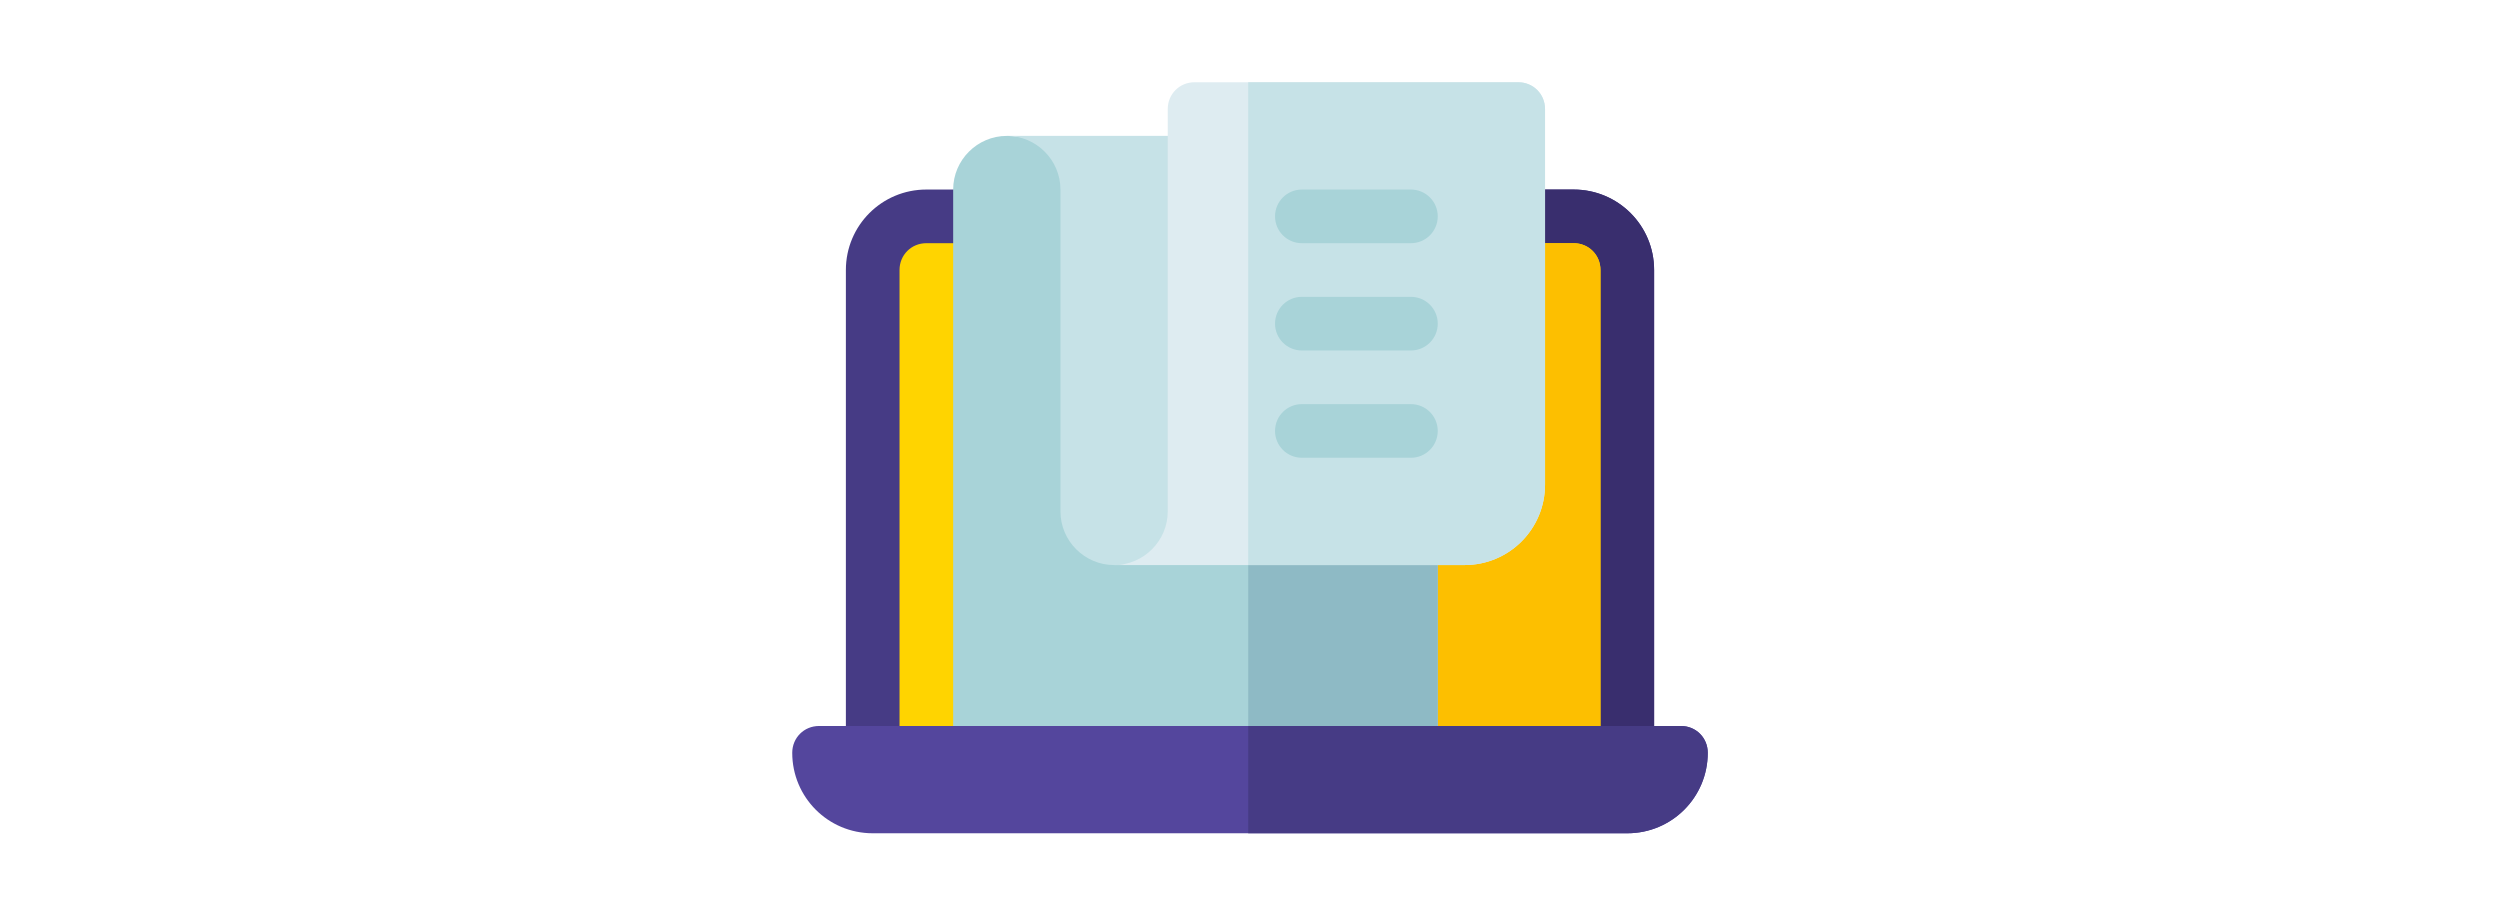
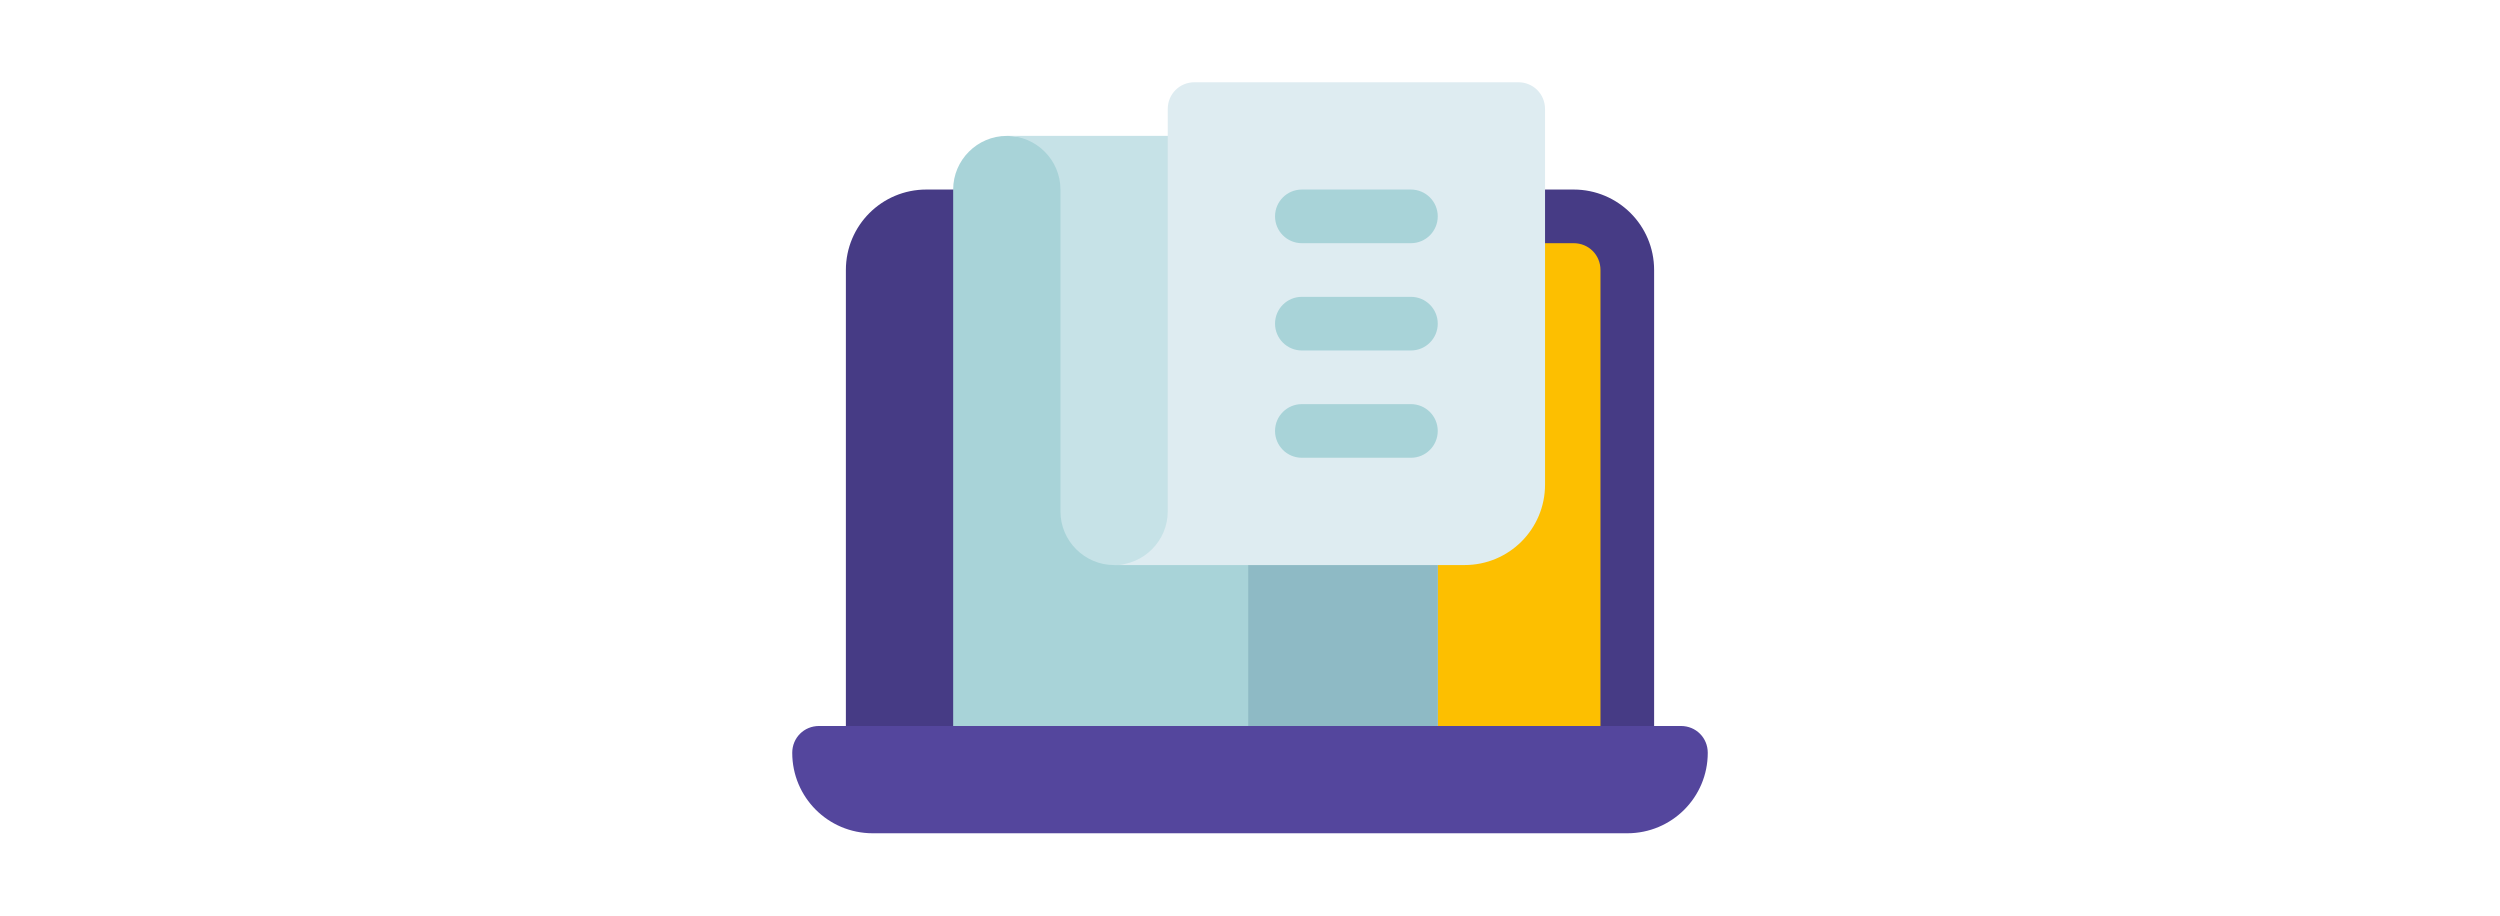
<svg xmlns="http://www.w3.org/2000/svg" height="250px" viewBox="0 -46 512 512" width="512pt">
  <path d="m482 105v285h-452v-285c0-24.902 20.098-45 45-45h362c24.902 0 45 20.098 45 45zm0 0" fill="#463b85" />
-   <path d="m482 105v285h-227v-330h182c24.902 0 45 20.098 45 45zm0 0" fill="#392e6e" />
-   <path d="m452 105v285h-392v-285c0-8.402 6.598-15 15-15h362c8.402 0 15 6.598 15 15zm0 0" fill="#ffd400" />
  <path d="m452 105v285h-197v-300h182c8.402 0 15 6.598 15 15zm0 0" fill="#fdbf00" />
  <path d="m361 240v150h-271v-330c0-16.5 13.5-30 30-30s60 13.5 60 30zm0 0" fill="#a8d3d8" />
  <path d="m361 240v150h-106v-255zm0 0" fill="#8ebac5" />
  <path d="m512 375c0 24.898-20.098 45-45 45h-422c-24.902 0-45-20.102-45-45 0-8.402 6.598-15 15-15h482c8.402 0 15 6.598 15 15zm0 0" fill="#54469d" />
-   <path d="m512 375c0 24.898-20.098 45-45 45h-212v-60h242c8.402 0 15 6.598 15 15zm0 0" fill="#463b85" />
  <path d="m240 30v210c0 16.5-43.5 30-60 30s-30-13.5-30-30v-180c0-16.5-13.5-30-30-30zm0 0" fill="#c6e2e7" />
  <path d="m421 15v210c0 24.898-20.098 45-45 45h-196c16.5 0 30-13.5 30-30v-225c0-8.402 6.598-15 15-15h181c8.402 0 15 6.598 15 15zm0 0" fill="#deecf1" />
-   <path d="m421 15v210c0 24.898-20.098 45-45 45h-121v-270h151c8.402 0 15 6.598 15 15zm0 0" fill="#c6e2e7" />
  <g fill="#a8d3d8">
    <path d="m346 90h-61c-8.289 0-15-6.711-15-15s6.711-15 15-15h61c8.289 0 15 6.711 15 15s-6.711 15-15 15zm0 0" />
    <path d="m346 150h-61c-8.289 0-15-6.711-15-15s6.711-15 15-15h61c8.289 0 15 6.711 15 15s-6.711 15-15 15zm0 0" />
    <path d="m346 210h-61c-8.289 0-15-6.711-15-15s6.711-15 15-15h61c8.289 0 15 6.711 15 15s-6.711 15-15 15zm0 0" />
  </g>
</svg>